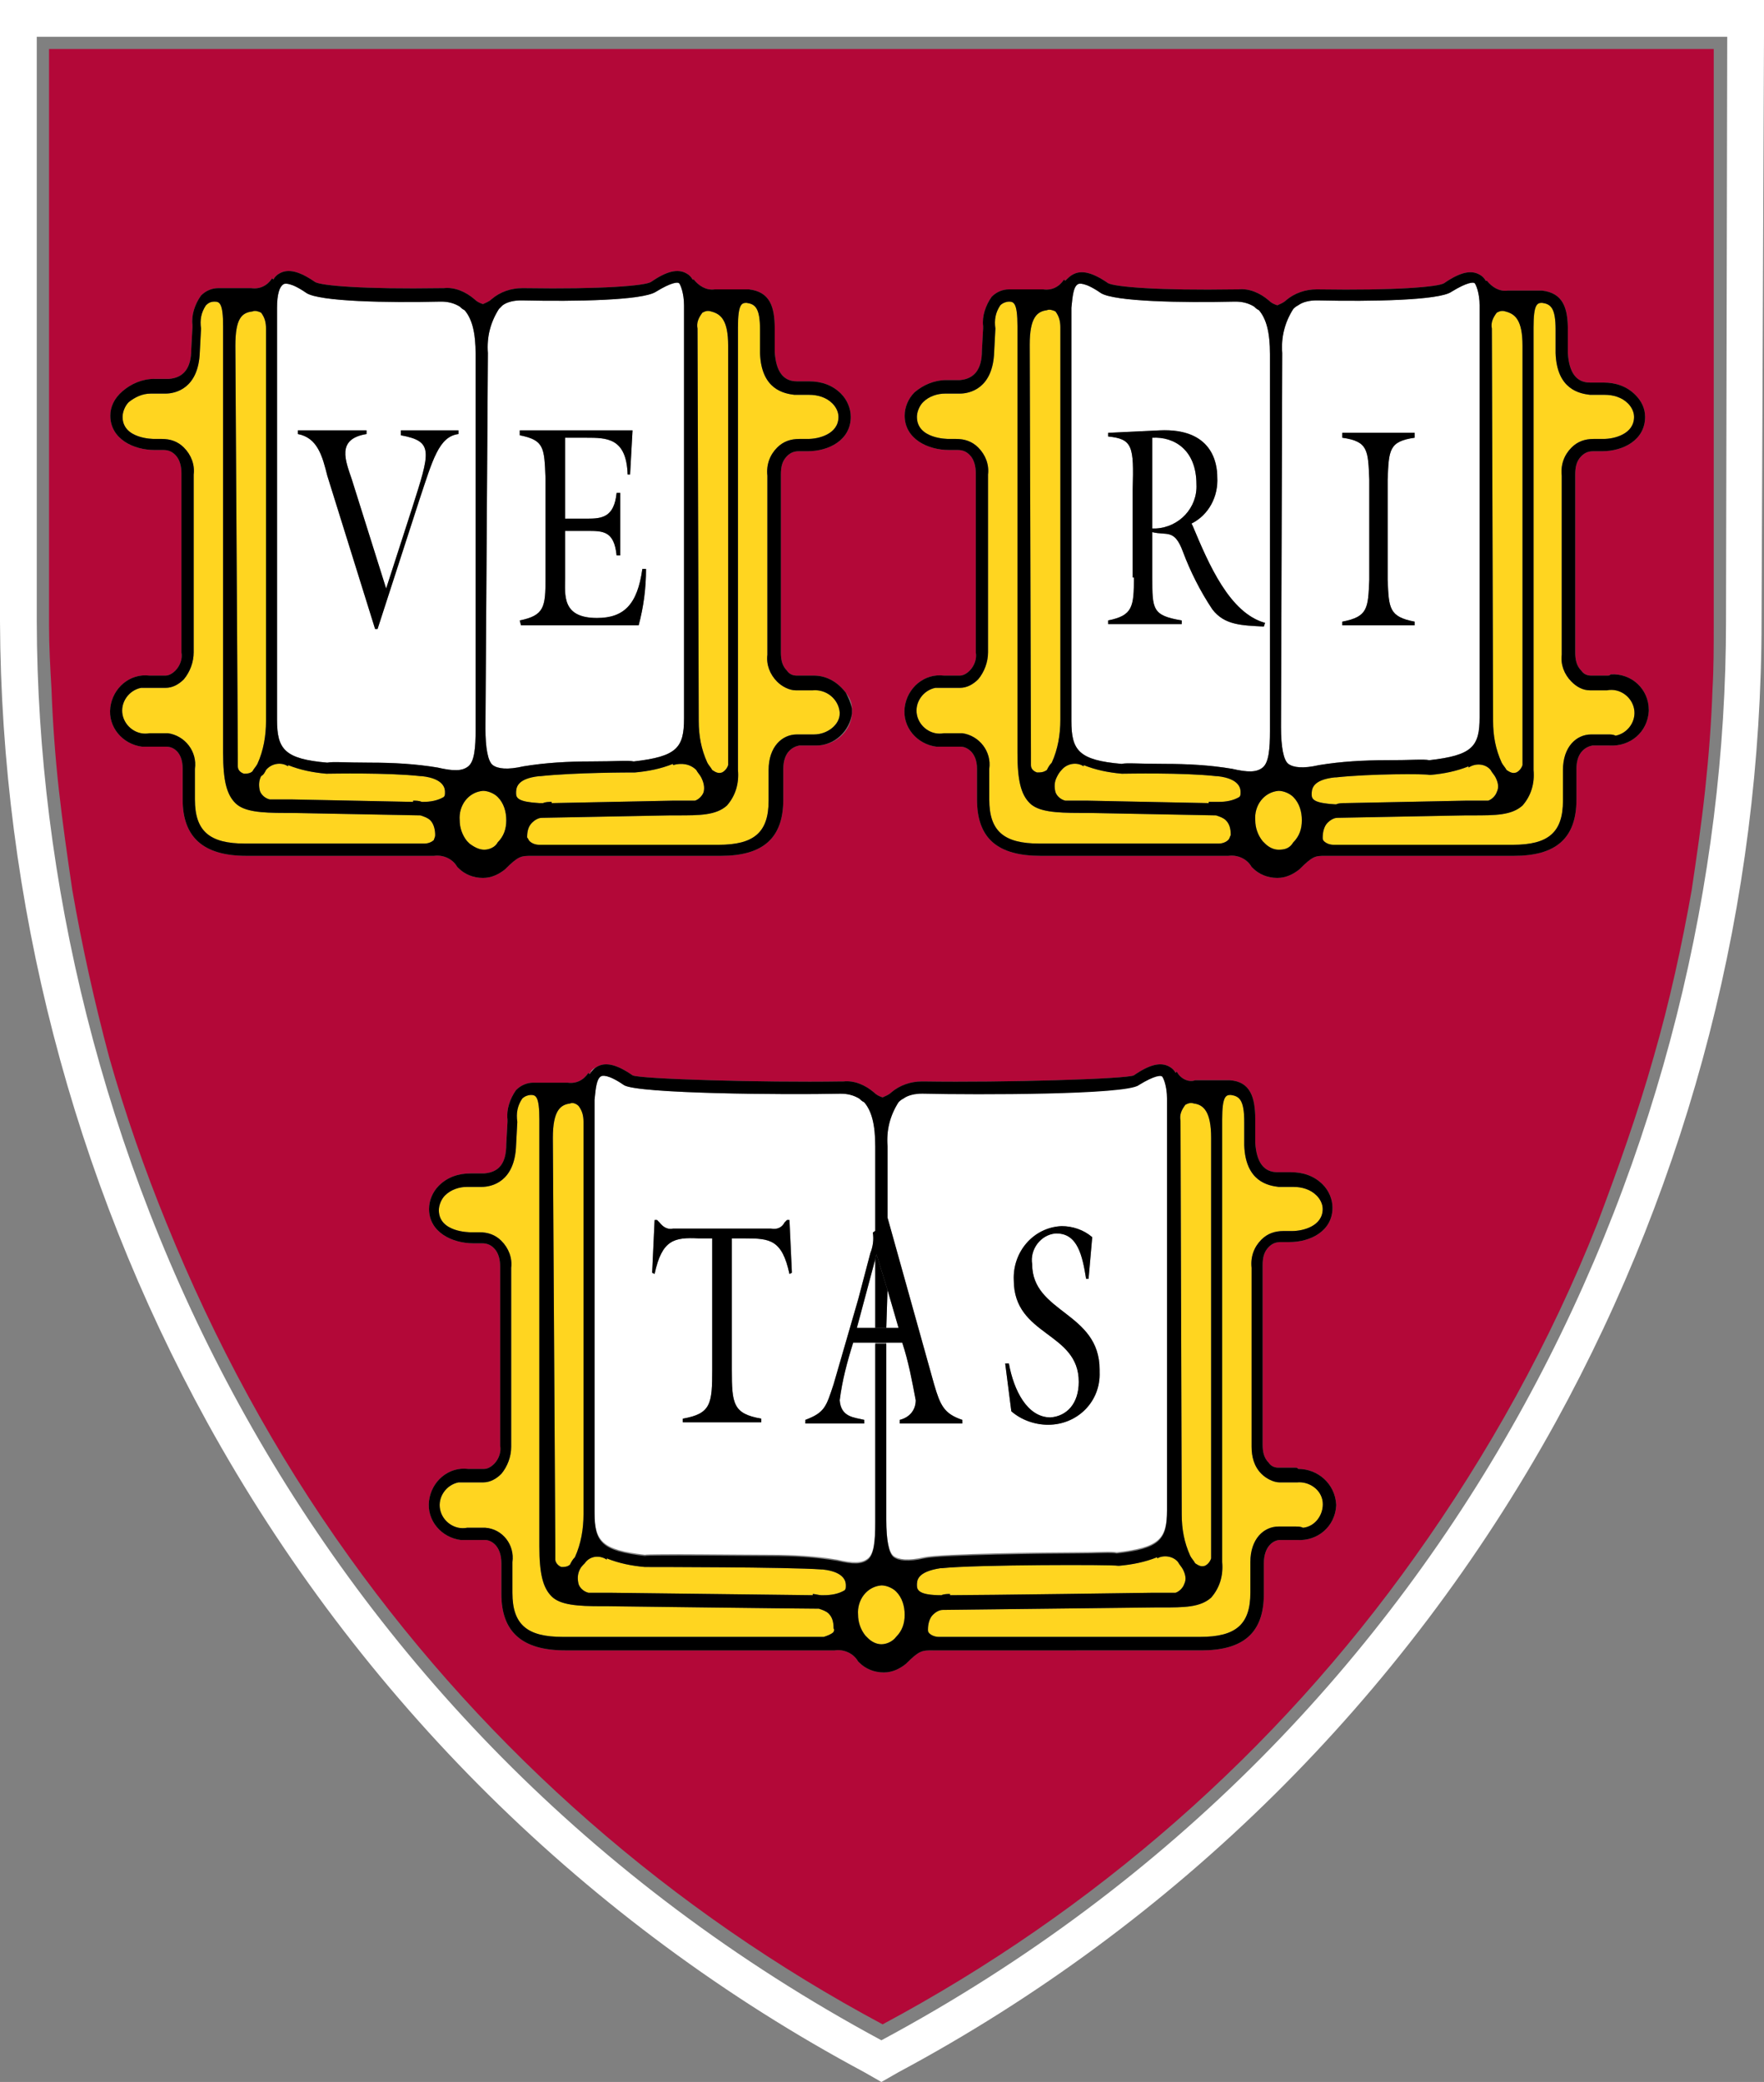
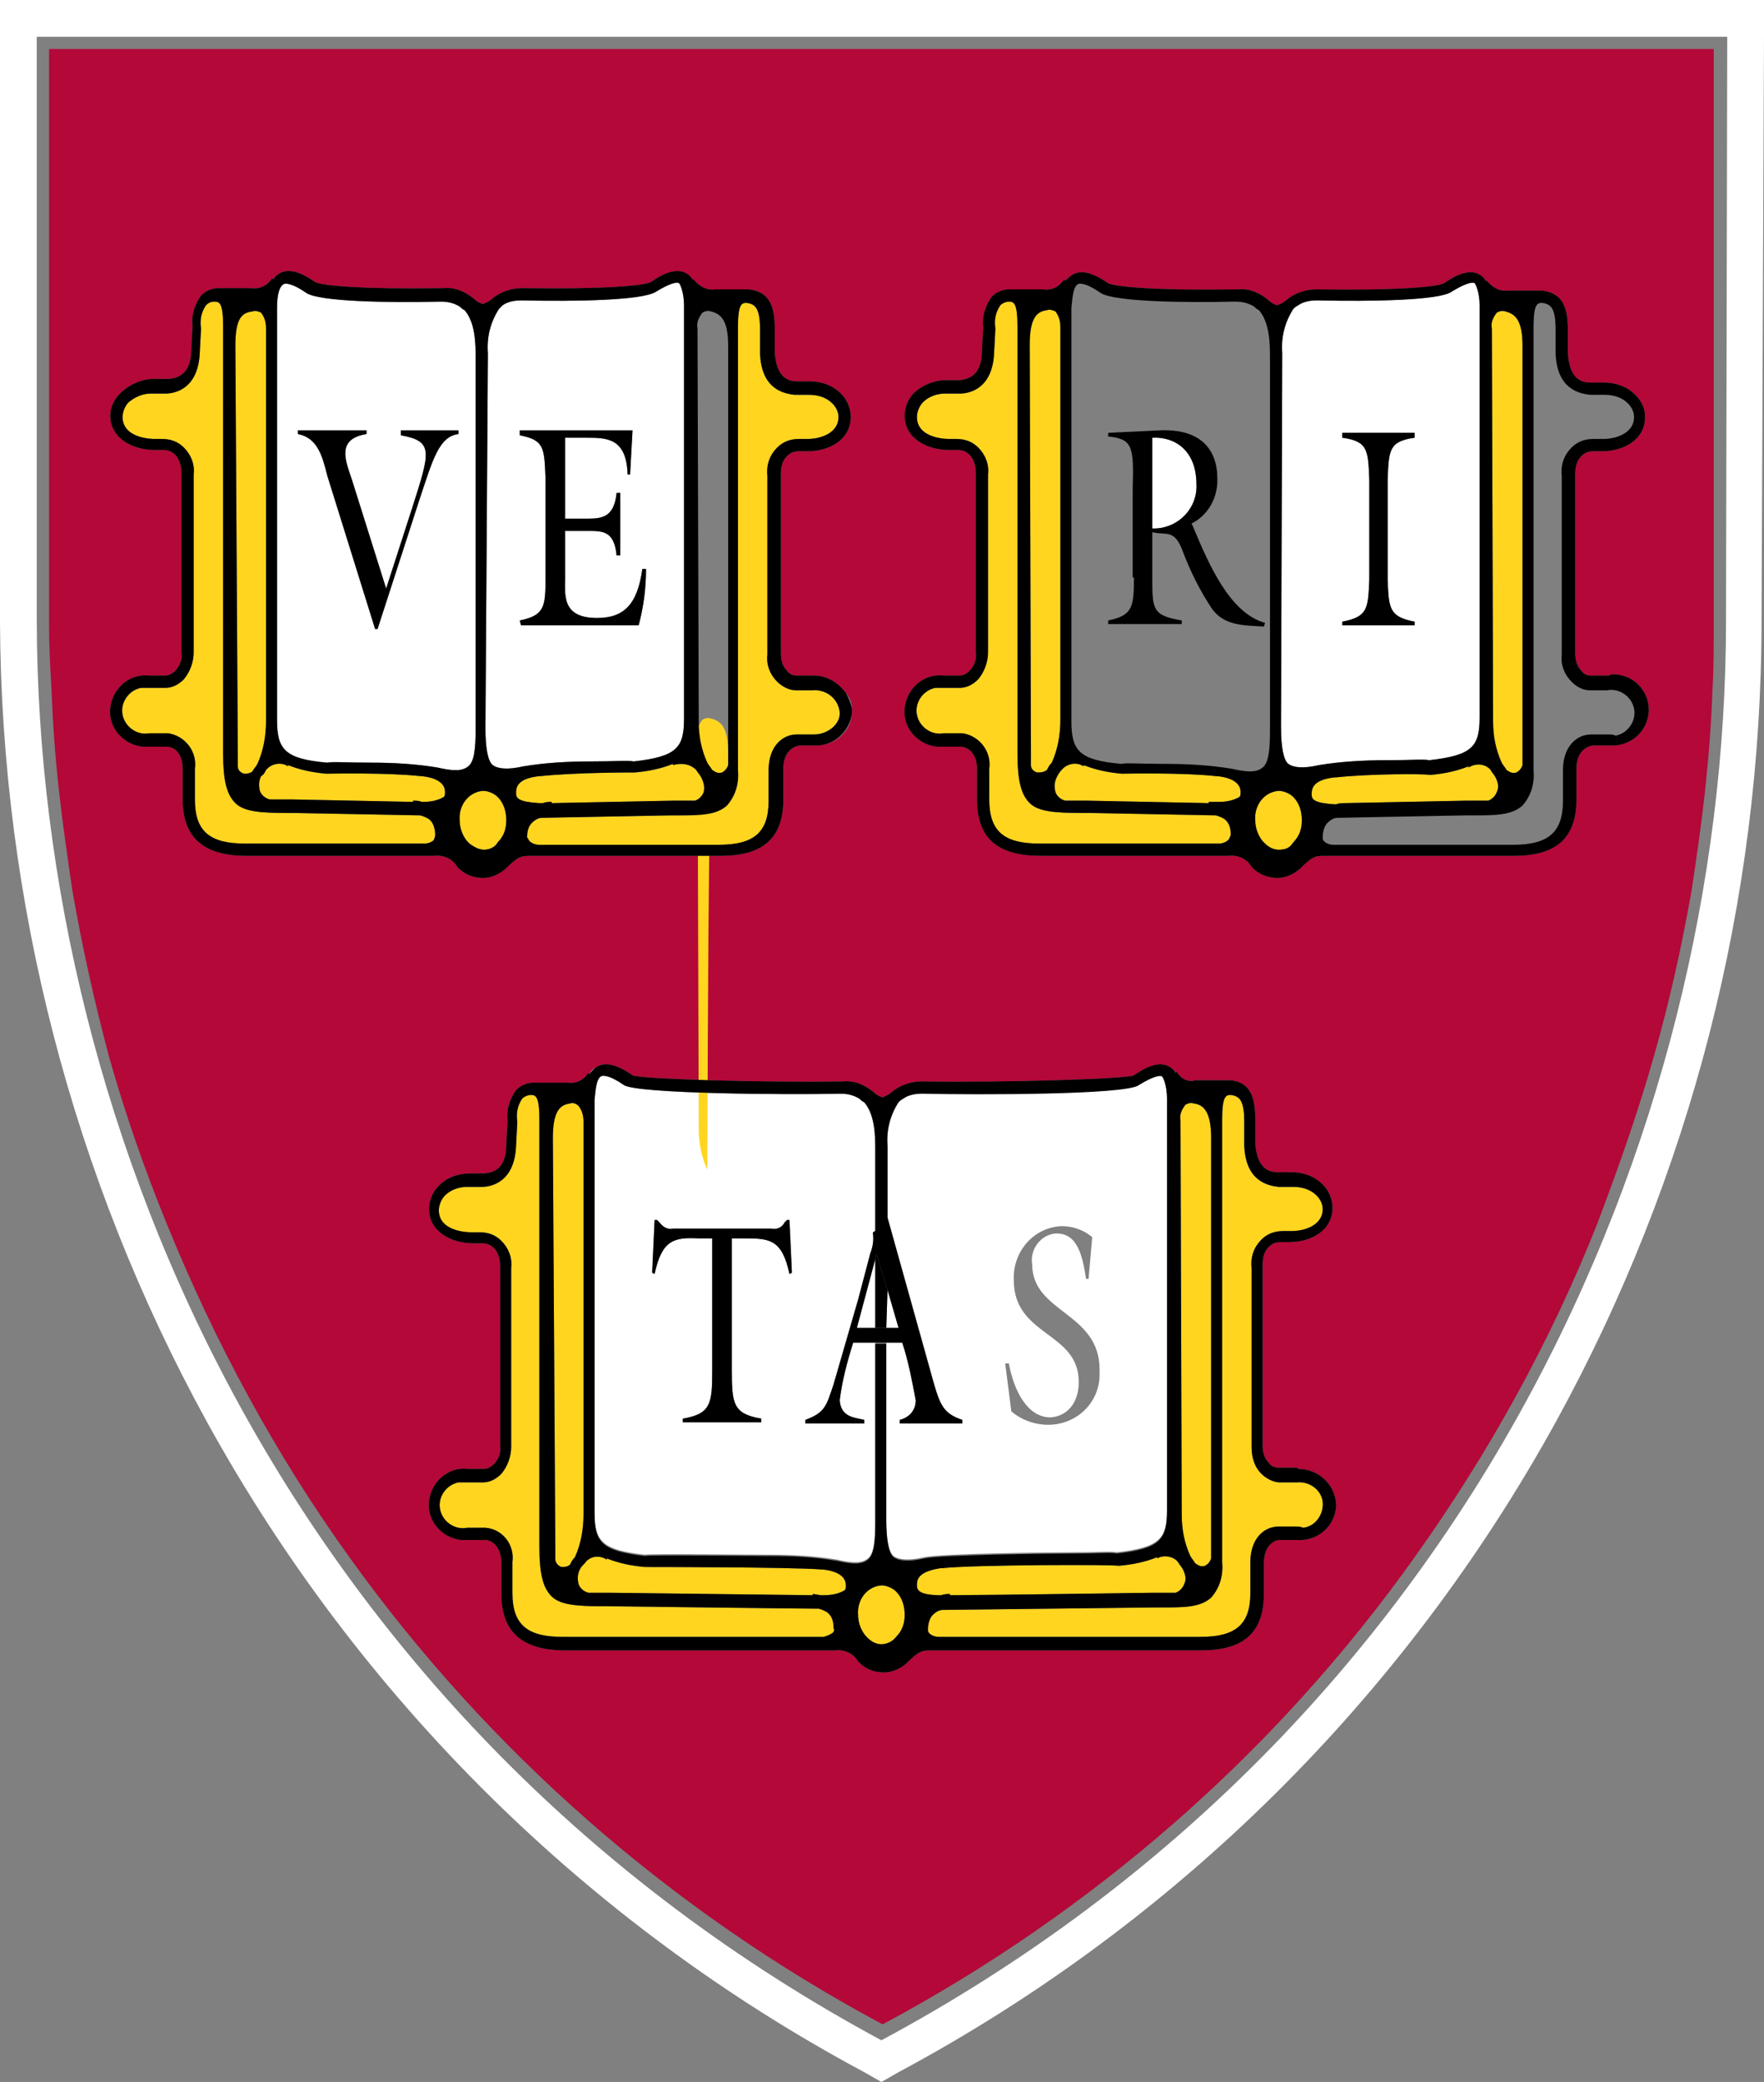
<svg xmlns="http://www.w3.org/2000/svg" version="1.1" id="Layer_1" x="0px" y="0px" viewBox="0 0 143.9 169.8" style="enable-background:new 0 0 143.9 169.8;" xml:space="preserve">
  <rect x="0" y="0" width="143.9" height="169.8" fill="#808080" stroke="none" />
  <style type="text/css">
	.st0{fill:none;}
	.st1{fill:#FFFFFF;}
	.st2{fill:#B30838;}
	.st3{fill:#FFD520;}
</style>
  <title>summer-logo</title>
  <g>
    <path class="st0" d="M3,50.7c0.1,41.9,21,89.9,68.9,115.7c47.9-25.7,68.9-73.8,68.9-115.7L140.9,3H3V50.7z M4,4h135.8v25l0,16.4V51   c0,1.7,0,3.5-0.1,5.2c-0.1,2.8-0.3,5.4-0.6,8.2c-0.3,2.8-0.7,5.5-1.1,8.2c-0.8,4.5-1.8,9.1-3.1,13.6c-1.3,4.6-2.9,9.1-4.6,13.6   c-3.8,9.6-8.9,18.8-14.9,27.2c-11.3,15.9-26.2,28.9-43.4,38.1c-17.2-9.2-32.1-22.2-43.5-38.1c-6.1-8.5-11-17.6-14.9-27.2   c-1.8-4.4-3.4-9-4.7-13.6c-1.2-4.5-2.2-9-3-13.6c-0.4-2.7-0.8-5.5-1.1-8.2c-0.3-2.7-0.5-5.5-0.6-8.2C4.1,54.5,4,52.7,4,51V4z" />
    <path class="st1" d="M76.2,112.9c0.5,1.7,0.8,2.4,2.3,2.9v0.3h-5.1v-0.3c0.8-0.2,1.3-0.8,1.3-1.6c-0.3-1.6-0.6-3.2-1.1-4.7h-1.3   l0,13.3c0,0.4,0,0.7,0,1.1c0,1.6,0.2,2.7,0.6,3c0.4,0.3,1.2,0.4,2.5,0.1s10.4-0.4,12.2-0.4c2.1,0,3-0.1,3.5,0   c3.5-0.4,4.1-1.1,4.1-3.5V91.3v-1.6c0,0,0-0.1,0-0.2c0-1-0.3-1.7-0.4-1.8c-0.1-0.1-0.6-0.1-1.9,0.7c-1,0.8-13.2,0.8-17.6,0.7h-0.1   c-0.5,0-1.1,0.1-1.5,0.4c-0.2,0.1-0.3,0.2-0.4,0.3c-0.7,1.1-1,2.3-0.9,3.6l0,5.9c0,0,0,0,0,0L76.2,112.9z M82.3,111.2   c0.4,2.2,1.5,4.4,3.4,4.4c1.3-0.1,2.3-1.1,2.3-2.9c0-4.1-5.3-3.7-5.3-8.3c-0.1-2.3,1.6-4.3,3.9-4.4c0.9,0,1.8,0.3,2.5,0.9l-0.3,3.4   h-0.2c-0.3-1.9-0.7-3.7-2.4-3.7c-0.1,0-0.1,0-0.1,0c-1.2,0.1-2.1,1.3-1.9,2.5c0,4,5.5,3.9,5.5,8.6c0,0.1,0,0.1,0,0.2   c0.1,2.4-1.8,4.3-4.2,4.3c-1.1,0-2.2-0.4-3-1.1l-0.5-3.9H82.3z" />
    <path class="st1" d="M52.6,126.8c0.4-0.1,8.1,0,10.2,0c1.9,0,3.7,0.1,5.5,0.4c1.3,0.3,2,0.3,2.5-0.1s0.6-1.5,0.6-3v-14.6h-1.8   c-0.5,1.6-0.9,3.1-1.1,4.7c0.1,1.4,1.2,1.4,2,1.6v0.3h-4.8v-0.3c1.6-0.6,1.7-1.1,2.3-2.9l2-6.9l1-3.8c0.2-0.5,0.3-1.1,0.2-1.6   c0.1,0,0.1-0.1,0.2-0.1v-7c0-1.8-0.3-2.9-0.9-3.6c-0.2-0.1-0.3-0.2-0.4-0.3c-0.5-0.3-1-0.4-1.5-0.4h-0.1c-4.4,0.1-16.5,0-17.6-0.7   c-1.3-0.9-1.8-0.8-1.9-0.7c-0.3,0.2-0.4,0.8-0.5,1.9v1.7v31.9C48.5,125.7,49.1,126.4,52.6,126.8z M53.4,99.5h0.2l0.2,0.2   c0.3,0.4,0.7,0.6,1.1,0.5h8c0.5,0.1,0.9-0.1,1.1-0.5l0.2-0.2h0.2l0.2,4.3l-0.2,0.1c-0.6-2.8-1.6-2.9-3.6-2.9h-1.1v10.7   c0,2.8,0.1,3.6,2.4,4v0.3h-6.4v-0.3c2.3-0.4,2.4-1.2,2.4-4V101H57c-2-0.1-3,0.1-3.6,2.9l-0.2-0.1L53.4,99.5z" />
    <polygon class="st1" points="73.3,108.3 72.4,105.2 72.3,108.3  " />
    <polygon class="st1" points="71.4,108.3 71.4,102.7 69.9,108.3  " />
    <path class="st1" d="M48.7,87c-0.2,0.1-0.3,0.2-0.5,0.4c0,0.1-0.1,0.1-0.1,0.2l0,0C48.3,87.3,48.5,87.1,48.7,87z" />
    <path class="st1" d="M26.7,62.2c0.5-0.1,1.4,0,3.5,0c1.9,0,3.7,0.1,5.5,0.4c1.3,0.3,2,0.3,2.5-0.1c0.5-0.4,0.6-1.5,0.6-3V28.9   c0-1.8-0.3-2.9-0.9-3.6c-0.2-0.1-0.3-0.2-0.4-0.3c-0.5-0.3-1-0.4-1.5-0.4h-0.1c-4.3,0.1-9.8,0-10.9-0.7c-1.3-0.9-1.8-0.8-1.9-0.7   c-0.3,0.2-0.5,0.8-0.5,1.9v1.7v31.9C22.6,61.1,23.2,61.9,26.7,62.2z M24.3,35.1h5.6v0.3c-2.5,0.4-1.7,2.2-1.2,3.7l2.8,8.9l2.1-6.5   c1.5-4.7,1.8-5.5-0.9-6v-0.3v-0.1h4.7v0.3c-1.6,0.2-2.1,2.1-3.2,5.4l-3.4,10.5h-0.2l-3.9-12.5c-0.4-1.6-0.8-3.1-2.4-3.4V35.1z" />
    <path class="st1" d="M39.6,59.4c0,1.6,0.2,2.7,0.6,3c0.4,0.3,1.2,0.4,2.5,0.1c1.8-0.3,3.7-0.4,5.5-0.4c2.1,0,3-0.1,3.5,0   c3.5-0.4,4.1-1.1,4.1-3.5V26.7v-1.8c0-1-0.3-1.7-0.4-1.8c-0.1-0.1-0.6-0.1-1.9,0.7c-1.1,0.7-6.5,0.8-10.9,0.7h-0.1   c-0.5,0-1.1,0.1-1.5,0.4c-0.1,0.1-0.2,0.2-0.3,0.3c-0.7,1.1-1,2.3-0.9,3.6L39.6,59.4z M42.4,35.5v-0.4h9.2l-0.2,3.6h-0.2   c-0.1-3-1.7-3-3.4-3h-1.7v6.6h1.8c1.2,0,2.2-0.1,2.4-2.1h0.3v5.1h-0.3c-0.2-2-1.1-2-2.4-2h-1.8v3.8c0,1.4-0.3,3.3,2.6,3.3   c2.2,0,3.3-1.1,3.7-4h0.3c0,1.6-0.2,3.1-0.6,4.6h-9.6l-0.1-0.4c2-0.4,2.1-1.1,2.1-3.4V39C44.4,36.5,44.4,35.9,42.4,35.5z" />
    <path class="st1" d="M69.5,58C69.5,58,69.5,58,69.5,58c0,0,0,0.1,0,0.2C69.5,58.1,69.5,58.1,69.5,58z" />
    <path class="st1" d="M97.6,39.5c0-2.8-1.8-3.9-3.6-3.8v7.4c0.1,0,0.2,0,0.3,0C96.2,43,97.7,41.4,97.6,39.5z" />
    <path class="st1" d="M69,56.5c0.3,0.4,0.4,0.8,0.5,1.3C69.4,57.3,69.3,56.9,69,56.5z" />
-     <path class="st1" d="M91.5,62.3c0.4-0.1,1.4,0,3.5,0c1.9,0,3.7,0.1,5.5,0.4c1.3,0.3,2,0.3,2.5-0.1s0.6-1.5,0.6-3c0-0.3,0-0.7,0-1.1   V28.9c0-1.8-0.3-2.9-0.9-3.6c-0.2-0.1-0.3-0.2-0.4-0.3c-0.5-0.3-1-0.4-1.5-0.4h-0.1c-4.3,0.1-9.8,0-10.9-0.7   c-1.3-0.9-1.8-0.8-1.9-0.7c-0.3,0.2-0.4,0.8-0.5,1.9c0,0.1,0,0.1,0,0.2v1.5v32C87.4,61.2,88,62,91.5,62.3z M90.4,50.6   c2-0.4,2.1-1.1,2.1-3.5h-0.1v-7.2c0.1-3.5,0-4.1-2-4.3v-0.3l4.2-0.2c4.3-0.2,4.7,2.7,4.7,3.8c0.1,1.6-0.7,3.1-2.1,3.8l0.1,0.2   c1.3,3.1,3,7.1,5.9,7.9l-0.1,0.3c-1.8-0.1-3.2-0.1-4.2-1.4c-1-1.5-1.8-3.1-2.4-4.7c-0.7-1.9-1.3-1.3-2.5-1.6v3.7   c0,2.6,0,3.1,2.4,3.5v0.3h-6V50.6z" />
    <path class="st1" d="M104.5,59.3c0,1.6,0.2,2.7,0.6,3c0.4,0.3,1.2,0.4,2.5,0.1c1.8-0.3,3.7-0.4,5.5-0.4c2.1,0,3-0.1,3.5,0   c3.5-0.4,4.1-1.1,4.1-3.5V26.6v-1.5c0,0,0-0.1,0-0.2c0-1-0.3-1.7-0.4-1.8c-0.1-0.1-0.6-0.1-1.9,0.7c-1,0.7-6.5,0.8-10.9,0.7h-0.1   c-0.5,0-1.1,0.1-1.5,0.4c-0.2,0.1-0.3,0.2-0.4,0.3c-0.7,1.1-1,2.3-0.9,3.6L104.5,59.3z M109.5,50.7c2.1-0.4,2.1-1.1,2.2-3.4v-8.2   c-0.1-2.4-0.1-3.1-2.2-3.4v-0.4h5.9v0.4c-2.1,0.3-2.1,1-2.2,3.4v8.2c0.1,2.3,0.1,3,2.2,3.4V51h-5.9V50.7z" />
    <path class="st2" d="M4.8,64.4c0.3,2.7,0.7,5.5,1.1,8.2c0.8,4.6,1.8,9.1,3,13.6c1.3,4.6,2.9,9.2,4.7,13.6   c3.9,9.6,8.8,18.7,14.9,27.2c11.4,15.9,26.3,28.9,43.5,38.1c17.2-9.2,32.1-22.2,43.4-38.1c6-8.4,11.1-17.6,14.9-27.2   c1.7-4.5,3.3-9,4.6-13.6c1.3-4.5,2.3-9.1,3.1-13.6c0.4-2.7,0.8-5.4,1.1-8.2c0.3-2.8,0.5-5.4,0.6-8.2c0.1-1.7,0.1-3.5,0.1-5.2v-5.6   l0-16.4V4H4v47c0,1.7,0.1,3.5,0.2,5.2C4.3,58.9,4.5,61.7,4.8,64.4z M109,122.8c-0.1,1.7-1.5,2.9-3.2,2.8h-1.4   c-0.5,0-1.3,0.5-1.3,1.9v2.5c0,3.2-1.7,4.6-5.1,4.6H76.1c-0.9,0-1.1,0-2.2,1.1c-0.5,0.4-1.1,0.7-1.8,0.7c-0.8,0-1.5-0.3-2-0.8   l-0.1-0.1c-0.4-0.7-1.2-1-1.9-0.9h-22c-3.5,0-5.2-1.5-5.2-4.6v-2.5c0-1.5-0.9-1.9-1.3-1.9h-1.4c-0.2,0-0.4,0-0.6,0   c-1.6-0.2-2.8-1.6-2.6-3.2c0.2-1.6,1.6-2.8,3.2-2.6h1.3c0.3,0,0.6-0.2,0.8-0.4c0.4-0.4,0.6-1,0.5-1.5v-14.6c0-0.5-0.1-1.1-0.5-1.5   c-0.3-0.3-0.6-0.4-1-0.4h-0.7c-1.7,0-3.6-0.9-3.6-2.8c0-0.7,0.3-1.4,0.8-1.9c0.7-0.7,1.6-1,2.6-1h1.1c1.2-0.1,1.8-0.8,1.8-2.4   l0.1-1.8v-0.2c-0.1-0.8,0.2-1.7,0.7-2.4c0.4-0.4,0.9-0.6,1.4-0.6h2.8c0.7,0.1,1.3-0.2,1.7-0.8l0.1,0.1c0-0.1,0.1-0.1,0.1-0.2   c0.1-0.2,0.3-0.3,0.5-0.4c0,0,0,0,0,0c0.7-0.4,1.6-0.2,2.9,0.7c0.5,0.3,10.6,0.6,17,0.5h0.2c0.9-0.1,1.8,0.3,2.5,0.9   c0.2,0.2,0.4,0.3,0.7,0.4c0.2-0.1,0.5-0.2,0.7-0.4c0.7-0.6,1.6-0.9,2.5-0.9h0.2c6.4,0.1,16.6-0.2,17.1-0.5c1.3-0.9,2.2-1.1,2.9-0.7   c0.2,0.1,0.4,0.3,0.5,0.5l0.1-0.1c0.3,0.6,1,0.9,1.5,0.7h2.8c1.7,0.1,2.1,1.4,2.1,3.2v1.9c0.1,1.6,0.7,2.4,1.8,2.4h1.1   c1,0,1.9,0.3,2.6,1c0.5,0.5,0.8,1.2,0.8,1.9c0,1.9-1.8,2.8-3.5,2.8h-0.7c-0.4,0-0.7,0.1-1,0.4c-0.4,0.4-0.5,0.9-0.5,1.5v14.6   c0,0.6,0.1,1.1,0.5,1.5c0.2,0.3,0.5,0.4,0.8,0.4h1.4c0.1,0,0.1,0,0.2,0.1c1.6,0,3,1.2,3.1,2.9V122.8z M130.8,31.2   c1,0,1.9,0.3,2.6,1c0.5,0.5,0.8,1.1,0.8,1.8c0,1.9-1.8,2.8-3.5,2.8H130c-0.4,0-0.7,0.1-1,0.4c-0.4,0.4-0.5,0.9-0.5,1.5v14.5   c0,0.6,0.1,1.1,0.5,1.5c0.2,0.3,0.5,0.4,0.8,0.4h1.4c0,0,0.1,0,0.2-0.1c1.7-0.1,3.1,1.2,3.1,2.9V58c-0.1,1.7-1.5,2.9-3.2,2.8h-1.4   c-0.5,0.1-1.3,0.5-1.3,1.9v2.5c0,3.2-1.7,4.6-5.1,4.6h-15.4c-0.8,0-1,0-2.1,1.1c-0.5,0.4-1.1,0.7-1.8,0.7c-0.8,0-1.5-0.3-2-0.8   l-0.1-0.1c-0.4-0.7-1.2-1-1.9-0.9H84.9c-3.5,0-5.2-1.4-5.2-4.6v-2.5c0-1.4-0.9-1.8-1.3-1.8H77c-0.2,0-0.4,0-0.6,0   c-1.6-0.2-2.8-1.6-2.6-3.2c0.2-1.6,1.6-2.8,3.2-2.6h1.3c0.3,0,0.6-0.2,0.8-0.4c0.4-0.4,0.6-1,0.5-1.5V38.6c0-0.5-0.1-1.1-0.5-1.5   c-0.3-0.3-0.6-0.4-1-0.4h-0.7c-1.7,0-3.6-0.9-3.6-2.8c0-0.7,0.3-1.4,0.8-1.9c0.7-0.6,1.6-1,2.6-1h1.1c1.2-0.1,1.8-0.9,1.8-2.4   l0.1-1.8v-0.2c-0.1-0.8,0.2-1.7,0.7-2.4c0.4-0.4,0.9-0.6,1.4-0.6h2.8c0.7,0.1,1.3-0.2,1.7-0.8l0.1,0.1c0.2-0.2,0.4-0.4,0.6-0.5   c0.7-0.4,1.6-0.2,2.9,0.7c0.6,0.3,4,0.6,10.4,0.5h0.2c0.9-0.1,1.8,0.3,2.5,0.9c0.2,0.2,0.4,0.3,0.7,0.4c0.2-0.1,0.5-0.2,0.7-0.4   c0.7-0.6,1.6-0.9,2.5-0.9h0.1c6.4,0.1,9.8-0.2,10.3-0.5c1.3-0.9,2.2-1.1,2.9-0.7c0.2,0.1,0.4,0.3,0.5,0.5h0.1   c0.4,0.5,1,0.9,1.7,0.8h2.8c1.7,0.2,2.1,1.4,2.1,3.2v1.9c0.1,1.6,0.7,2.4,1.8,2.4H130.8z M9,57.7c0.2-1.6,1.6-2.8,3.2-2.6h1.3   c0.3,0,0.6-0.2,0.8-0.4c0.4-0.4,0.6-1,0.5-1.5V38.6c0-0.5-0.1-1.1-0.5-1.5c-0.3-0.3-0.6-0.4-1-0.4h-0.7c-1.7,0-3.6-0.9-3.6-2.8   c0-0.7,0.3-1.4,1-2c0.7-0.6,1.6-1,2.6-1h1.2c1.2-0.1,1.8-0.9,1.8-2.4l0.1-1.8v-0.2c-0.1-0.8,0.2-1.7,0.7-2.4   c0.4-0.4,0.9-0.6,1.4-0.6h2.7c0.7,0.1,1.3-0.2,1.7-0.8l0.1,0.1c0.1-0.2,0.3-0.4,0.5-0.5c0.7-0.4,1.6-0.2,2.9,0.7   c0.5,0.3,3.9,0.6,10.3,0.5h0.2c0.9-0.1,1.8,0.3,2.5,0.9c0.2,0.2,0.4,0.3,0.7,0.4c0.2-0.1,0.5-0.2,0.7-0.4c0.7-0.6,1.6-0.9,2.5-0.9   h0.2c6.4,0.1,9.8-0.2,10.3-0.5c1.3-0.9,2.2-1.1,2.9-0.7c0.2,0.1,0.4,0.3,0.5,0.5h0.1c0.4,0.5,1,0.9,1.7,0.8h2.8   c1.7,0.2,2.1,1.4,2.1,3.2v1.9c0.1,1.6,0.7,2.4,1.8,2.4h1c1,0,1.9,0.3,2.6,1c0.5,0.5,0.8,1.2,0.8,1.9c0,1.9-1.8,2.8-3.5,2.8h-0.7   c-0.4,0-0.7,0.1-1,0.4c-0.4,0.4-0.5,0.9-0.5,1.5v14.5c0,0.6,0.1,1.1,0.5,1.5c0.2,0.3,0.5,0.4,0.8,0.4h1.4c1.1,0,2,0.6,2.6,1.4   c0.3,0.4,0.5,0.8,0.5,1.3c0,0,0,0.1,0,0.1c0,0,0,0,0,0.1c0,0,0,0,0,0c0,0.1,0,0.1,0,0.2c-0.1,1.5-1.4,2.6-2.9,2.6h-1.4   c-0.5,0.1-1.3,0.5-1.3,1.9v2.5c0,3.2-1.7,4.6-5.1,4.6H43.4c-0.9,0-1.1,0-2.2,1.1c-0.5,0.4-1.1,0.7-1.8,0.7c-0.8,0-1.5-0.3-2-0.8   l-0.1-0.1c-0.4-0.7-1.2-1-1.9-0.9H20.1c-3.5,0-5.2-1.5-5.2-4.6v-2.5c0-1.4-0.8-1.8-1.3-1.8h-1.4c-0.2,0-0.4,0-0.6,0   C10,60.7,8.8,59.3,9,57.7z" />
    <path class="st3" d="M37.5,66.9c0,0.6,0.2,1.2,0.6,1.7l0.2,0.2c0.4,0.3,0.8,0.5,1.2,0.5s0.9-0.2,1.1-0.6c0.5-0.5,0.7-1.1,0.7-1.8   c0-0.7-0.2-1.4-0.7-1.9c-0.3-0.3-0.8-0.5-1.2-0.5C38.2,64.6,37.4,65.7,37.5,66.9z" />
    <path class="st3" d="M12.1,56.1c-0.2,0-0.4,0-0.6,0c-1,0.2-1.7,1.2-1.5,2.2s1.2,1.7,2.2,1.5h1.4h0.1c1.4,0.2,2.4,1.5,2.2,2.9v2.5   c0,2.6,1.2,3.6,4.1,3.6h14.6c0.3,0,0.6-0.1,0.8-0.3c0-0.1,0.1-0.2,0.1-0.4c0-0.4-0.1-0.9-0.4-1.2c-0.2-0.2-0.5-0.3-0.8-0.4   l-10.6-0.2h-0.5c-1.9,0-3.3-0.1-4-0.8c-0.7-0.7-1-1.8-1-4.1V26.6c0-1.9-0.3-2-0.7-2c-0.3,0-0.5,0.1-0.7,0.3   c-0.4,0.6-0.5,1.2-0.4,1.9l-0.1,1.9c-0.1,3-2,3.4-2.8,3.4h-1.2c-0.7,0-1.3,0.3-1.8,0.7C10.2,33.1,10,33.6,10,34   c0,1.8,2.5,1.8,2.6,1.8h0.6c0.7,0,1.3,0.2,1.8,0.7c0.6,0.6,0.9,1.4,0.8,2.2v14.5c0,0.8-0.3,1.6-0.8,2.2c-0.4,0.4-0.9,0.7-1.5,0.7   H12.1z" />
    <path class="st3" d="M22,65.2h1.8l9.9,0.2v-0.1c0.2,0,0.5,0,0.7,0.1h0.1c0.6,0,1.2-0.1,1.7-0.4c0.1-0.1,0.1-0.2,0.1-0.4   s0-1.1-1.9-1.3h-0.1c-2.7-0.3-7.3-0.2-7.6-0.2h-0.1c-1.1-0.1-2.1-0.3-3.1-0.7v0.1c-0.6-0.4-1.4-0.2-1.8,0.3   c-0.1,0.2-0.2,0.4-0.4,0.5c-0.2,0.4-0.2,0.8-0.1,1.2C21.3,64.8,21.6,65.1,22,65.2z" />
    <path class="st3" d="M19.9,63.1c0.2,0,0.5,0,0.7-0.2c0.1-0.2,0.3-0.4,0.4-0.6c0.5-1.1,0.7-2.3,0.7-3.5v-32c0-0.5-0.1-0.9-0.4-1.3   c-0.2-0.1-0.5-0.2-0.7-0.1c-0.9,0.1-1.4,0.6-1.4,2.8l0.2,33.3c0,0.4,0,0.7,0,1S19.6,63,19.9,63.1z" />
-     <path class="st3" d="M58.1,62.8c0.3,0.2,0.5,0.3,0.8,0.2c0.2-0.1,0.4-0.3,0.5-0.6c0-0.3,0-0.6,0-1V28.2c0-2.1-0.6-2.6-1.4-2.8   c-0.3-0.1-0.5,0-0.7,0.1c-0.3,0.4-0.5,0.8-0.4,1.3l0.1,32c0,1.2,0.2,2.3,0.7,3.4C57.8,62.4,58,62.6,58.1,62.8z" />
+     <path class="st3" d="M58.1,62.8c0.3,0.2,0.5,0.3,0.8,0.2c0.2-0.1,0.4-0.3,0.5-0.6c0-0.3,0-0.6,0-1c0-2.1-0.6-2.6-1.4-2.8   c-0.3-0.1-0.5,0-0.7,0.1c-0.3,0.4-0.5,0.8-0.4,1.3l0.1,32c0,1.2,0.2,2.3,0.7,3.4C57.8,62.4,58,62.6,58.1,62.8z" />
    <path class="st3" d="M64.8,32.2c-0.8-0.1-2.7-0.4-2.8-3.4v-1.9c0-1.8-0.4-2.1-1.1-2.2c-0.4,0-0.7,0.1-0.7,2v34.9c0,0.4,0,0.8,0,1.2   c0.1,1.1-0.2,2.1-0.9,2.9c-0.9,0.8-2.2,0.8-4.1,0.8h-0.5l-10.5,0.2c-0.3,0-0.6,0.2-0.8,0.4c-0.3,0.3-0.4,0.7-0.4,1.2   c0.1,0.1,0.1,0.2,0.2,0.3c0.2,0.2,0.5,0.3,0.8,0.3h14.6c2.9,0,4.1-1,4.1-3.6v-2.5c0-1.9,1.1-2.9,2.3-2.9h1.4c1.1,0,2.1-0.8,2.1-1.7   c0-0.1,0-0.1,0-0.1c-0.1-1.1-1.1-1.9-2.2-1.8h-1.4c-0.5,0-1.1-0.3-1.5-0.7c-0.6-0.6-0.9-1.4-0.8-2.2V38.8c-0.1-0.9,0.2-1.7,0.8-2.3   c0.5-0.5,1.1-0.7,1.8-0.7h0.7c0.9,0,2.5-0.4,2.5-1.8c0-0.4-0.2-0.8-0.5-1.1c-0.5-0.5-1.2-0.7-1.9-0.7H64.8z" />
    <path class="st3" d="M54.9,65.3h1.8c0.3-0.1,0.6-0.4,0.7-0.7c0.1-0.4,0-0.8-0.2-1.2c-0.1-0.2-0.3-0.4-0.4-0.6   c-0.5-0.5-1.2-0.6-1.9-0.4v-0.1c-1,0.4-2,0.6-3.1,0.7h-0.1c-0.3,0-4.8,0-7.6,0.3H44c-1.9,0.2-1.9,1-1.9,1.4c0,0.4,0.2,0.7,1.9,0.8   h0.3c0.2-0.1,0.5-0.1,0.7-0.1v0.1L54.9,65.3z" />
    <path class="st3" d="M102.4,66.9c0,0.6,0.2,1.2,0.6,1.7l0.2,0.2c0.3,0.3,0.7,0.5,1.1,0.5c0.5,0,0.9-0.1,1.2-0.6   c0.5-0.5,0.7-1.1,0.7-1.8c0-0.7-0.2-1.4-0.7-1.9c-0.3-0.3-0.8-0.5-1.2-0.5C103.1,64.6,102.3,65.7,102.4,66.9z" />
    <path class="st3" d="M80.7,65.2c0,2.6,1.2,3.6,4.1,3.6h14.6c0.3,0,0.6-0.1,0.8-0.3c0.1-0.1,0.1-0.2,0.2-0.4c0-0.5-0.1-0.9-0.4-1.2   c-0.2-0.2-0.5-0.3-0.8-0.4l-10.5-0.2h-0.6c-2,0-3.4-0.1-4.1-0.8c-0.7-0.7-1-1.8-1-4.1V26.6c0-1.9-0.3-2-0.7-2   c-0.2,0-0.5,0.1-0.7,0.3c-0.4,0.6-0.5,1.2-0.4,1.9l-0.1,1.9c-0.1,3-2,3.4-2.8,3.4h-1.2c-0.6,0-1.3,0.2-1.8,0.7   c-0.3,0.3-0.5,0.8-0.5,1.2c0,1.8,2.5,1.8,2.6,1.8H78c0.7,0,1.3,0.2,1.8,0.7c0.6,0.6,0.9,1.4,0.8,2.2v14.5c0,0.8-0.3,1.6-0.8,2.2   c-0.4,0.4-0.9,0.7-1.5,0.7h-1.4c-0.2,0-0.4,0-0.6,0c-1,0.2-1.7,1.2-1.5,2.2c0.2,1,1.2,1.7,2.2,1.5h1.4h0.1c1.4,0.2,2.4,1.5,2.2,2.9   V65.2z" />
    <path class="st3" d="M86.2,63.4c-0.2,0.4-0.2,0.8-0.1,1.2c0.1,0.3,0.4,0.6,0.8,0.7h1.8l9.9,0.2v-0.1c0.2,0,0.5,0,0.7,0h0.1   c0.6,0,1.2-0.1,1.7-0.4c0.1-0.1,0.1-0.2,0.1-0.4s0-1.1-1.9-1.3h-0.1c-2.7-0.3-7.3-0.2-7.6-0.2h-0.1c-1.1-0.1-2.1-0.3-3.1-0.7v0.1   c-0.6-0.4-1.4-0.2-1.8,0.3C86.4,63,86.3,63.2,86.2,63.4z" />
    <path class="st3" d="M84,28.1l0.1,33.3c0,0.4,0,0.7,0,1c0,0.3,0.2,0.5,0.5,0.6c0.3,0,0.5,0,0.8-0.2c0.1-0.2,0.2-0.4,0.4-0.6   c0.5-1.1,0.7-2.3,0.7-3.5v-32c0-0.5-0.1-0.9-0.4-1.3c-0.2-0.1-0.5-0.2-0.7-0.1C84.6,25.4,84,25.9,84,28.1z" />
-     <path class="st3" d="M126.9,28.8v-1.9c0-1.8-0.4-2.1-1.1-2.2c-0.4,0-0.7,0.1-0.7,2v34.9c0,0.4,0,0.8,0,1.2c0.1,1.1-0.2,2.1-0.9,2.9   c-0.9,0.8-2.2,0.8-4.1,0.8h-0.5l-10.5,0.2c-0.3,0-0.6,0.2-0.8,0.4c-0.3,0.3-0.4,0.8-0.4,1.2c0,0.1,0,0.2,0.1,0.3   c0.2,0.2,0.5,0.3,0.8,0.3h14.6c2.9,0,4.1-1,4.1-3.6v-2.5c0-1.9,1.1-2.9,2.3-2.9h1.4c0.2,0,0.4,0,0.6,0.1c1-0.2,1.7-1.2,1.5-2.2   s-1.2-1.7-2.2-1.5h-1.4c-0.6,0-1.1-0.3-1.5-0.7c-0.6-0.6-0.9-1.4-0.8-2.2V38.8c-0.1-0.9,0.2-1.7,0.8-2.3c0.5-0.5,1.1-0.7,1.8-0.7   h0.8c0.9,0,2.5-0.4,2.5-1.8c0-0.4-0.2-0.8-0.5-1.1c-0.5-0.5-1.2-0.7-1.9-0.7h-1.2C128.9,32.1,127,31.8,126.9,28.8z" />
    <path class="st3" d="M109,65.6c0.2-0.1,0.5-0.1,0.7-0.1l9.9-0.2h1.8c0.3-0.1,0.6-0.4,0.7-0.7c0.2-0.4,0.1-0.8-0.1-1.2   c-0.1-0.2-0.3-0.4-0.4-0.6c-0.4-0.5-1.2-0.6-1.8-0.2v-0.1c-1,0.4-2,0.6-3.1,0.7h-0.1c-0.3-0.1-4.8-0.1-7.6,0.2h-0.1   c-1.9,0.2-1.9,1-1.9,1.4C107,65.2,107.2,65.5,109,65.6L109,65.6z" />
    <path class="st3" d="M122.9,62.8c0.3,0.2,0.5,0.3,0.8,0.2c0.2-0.1,0.4-0.3,0.5-0.6c0-0.3,0-0.6,0-1V28.2c0-2.1-0.6-2.6-1.4-2.8   c-0.3-0.1-0.5,0-0.7,0.1c-0.3,0.4-0.5,0.8-0.4,1.3l0.1,32c0,1.2,0.2,2.3,0.7,3.4C122.6,62.4,122.8,62.6,122.9,62.8z" />
    <path class="st3" d="M41.8,129.9c0,2.6,1.2,3.6,4.1,3.6h21.3c0.3-0.1,0.6-0.2,0.8-0.4c0-0.1,0.1-0.1,0-0.3c0-0.5-0.1-0.9-0.4-1.2   c-0.2-0.2-0.5-0.3-0.8-0.4c-1.5,0-17.2-0.2-17.2-0.2h-0.5c-2,0-3.4-0.1-4.1-0.8s-1-1.8-1-4.1V91.3c0-1.9-0.3-2-0.7-2   c-0.2,0-0.5,0.1-0.7,0.3c-0.4,0.6-0.5,1.2-0.4,1.9l-0.1,1.9c-0.1,3-2,3.4-2.8,3.4h-1.2c-0.6,0-1.3,0.2-1.8,0.7   c-0.3,0.3-0.5,0.8-0.5,1.2c0,1.8,2.5,1.8,2.6,1.8h0.7c0.7,0,1.3,0.2,1.8,0.7c0.6,0.6,0.9,1.4,0.8,2.2V118c0,0.8-0.3,1.6-0.8,2.2   c-0.4,0.4-0.9,0.7-1.5,0.7H38c-0.2,0-0.4,0-0.6,0c-1,0.2-1.7,1.2-1.5,2.2c0.2,1,1.2,1.7,2.2,1.5h1.4h0.1c1.4,0.1,2.4,1.4,2.2,2.8   V129.9z" />
    <path class="st3" d="M67.1,128L67.1,128c-2.8-0.2-14.1-0.2-14.4-0.2h-0.1c-1.1-0.1-2.1-0.3-3.1-0.7v0.1c-0.6-0.4-1.4-0.3-1.8,0.3   c-0.2,0.2-0.3,0.3-0.4,0.5c-0.2,0.4-0.2,0.8-0.1,1.2c0.1,0.3,0.4,0.6,0.8,0.7h1.7l16.6,0.2V130c0.2,0,0.5,0.1,0.7,0.1h0.2   c0.6,0,1.2-0.1,1.7-0.4c0.1-0.1,0.1-0.2,0.1-0.4C69,129.1,69,128.2,67.1,128z" />
    <path class="st3" d="M45.1,92.8l0.2,33.4c0,0.4,0,0.7,0,1c0,0.2,0.2,0.5,0.5,0.6c0.2,0,0.5,0,0.7-0.2c0.1-0.2,0.2-0.4,0.4-0.6   c0.5-1.1,0.7-2.3,0.7-3.5v-32c0-0.5-0.1-0.9-0.4-1.3C47,90,46.7,89.9,46.5,90C45.7,90.1,45.1,90.6,45.1,92.8z" />
    <path class="st3" d="M104.3,124.5h1.4c0.2,0,0.4,0,0.6,0.1c1-0.1,1.7-1.1,1.6-2.1c-0.1-1-1.1-1.7-2.1-1.6h-1.4   c-0.5,0-1.1-0.3-1.5-0.7c-0.6-0.6-0.8-1.4-0.8-2.2v-14.6c-0.1-0.9,0.2-1.7,0.8-2.3c0.5-0.5,1.1-0.7,1.8-0.7h0.7   c0.9,0,2.5-0.4,2.5-1.8c0-0.4-0.2-0.8-0.5-1.1c-0.5-0.5-1.2-0.7-1.9-0.7h-1.2c-0.8-0.1-2.7-0.4-2.8-3.4v-1.9c0-1.8-0.4-2.1-1.1-2.2   c-0.4,0-0.7,0.1-0.7,2v34.9c0,0.4,0,0.8,0,1.2c0.1,1.1-0.2,2.1-0.9,2.9c-0.9,0.8-2.2,0.8-4.1,0.8h-0.5l-17.3,0.2   c-0.3,0-0.6,0.2-0.8,0.4c-0.3,0.3-0.4,0.8-0.4,1.2c0,0.1,0,0.2,0.1,0.3c0.2,0.2,0.5,0.3,0.8,0.3h21.3c2.9,0,4.1-1,4.1-3.6v-2.5   C102,125.5,103.1,124.5,104.3,124.5z" />
    <path class="st3" d="M94.1,129.9h1.8c0.3-0.1,0.6-0.4,0.7-0.7c0.2-0.4,0.1-0.8-0.1-1.2c-0.1-0.2-0.3-0.4-0.4-0.6   c-0.4-0.5-1.2-0.6-1.7-0.3V127c-1,0.4-2,0.6-3.1,0.7h-0.1c-0.3-0.1-11.6-0.1-14.4,0.2h-0.1c-1.9,0.3-1.9,1-1.9,1.4   c0,0.4,0.2,0.8,1.9,0.8h0.1c0.2-0.1,0.5-0.1,0.7-0.1v0.1C80,130.1,94.1,129.9,94.1,129.9z" />
    <path class="st3" d="M97.5,127.5c0.3,0.2,0.5,0.3,0.8,0.2c0.2-0.1,0.4-0.3,0.5-0.6c0-0.3,0-0.6,0-1V92.8c0-2.1-0.6-2.7-1.4-2.8   c-0.3-0.1-0.5,0-0.7,0.1c-0.3,0.4-0.5,0.8-0.4,1.3l0.1,32.1c0,1.2,0.2,2.3,0.7,3.4C97.2,127.1,97.4,127.3,97.5,127.5z" />
    <path class="st3" d="M71.9,129.3c-1.2,0.1-2,1.2-1.9,2.4c0,0.6,0.2,1.2,0.6,1.7l0.2,0.2c0.3,0.3,0.7,0.5,1.1,0.5   c0.4,0,0.9-0.2,1.2-0.6c0.5-0.5,0.7-1.1,0.7-1.8c0-0.7-0.2-1.4-0.7-1.9C72.8,129.5,72.3,129.3,71.9,129.3z" />
    <path d="M26.7,38.8l3.9,12.5h0.2l3.4-10.5c1.1-3.3,1.6-5.2,3.2-5.4v-0.3h-4.7v0.1v0.3c2.7,0.5,2.4,1.3,0.9,6L31.5,48l-2.8-8.9   c-0.5-1.5-1.3-3.3,1.2-3.7v-0.3h-5.6v0.3C25.9,35.7,26.3,37.2,26.7,38.8z" />
    <path d="M11.6,60.9c0.2,0,0.4,0,0.6,0h1.4c0.5,0,1.3,0.4,1.3,1.8v2.5c0,3.1,1.7,4.6,5.2,4.6h15.3c0.7-0.1,1.5,0.2,1.9,0.9l0.1,0.1   c0.5,0.5,1.2,0.8,2,0.8c0.7,0,1.3-0.3,1.8-0.7c1.1-1.1,1.3-1.1,2.2-1.1h15.4c3.4,0,5.1-1.4,5.1-4.6v-2.5c0-1.4,0.8-1.8,1.3-1.9h1.4   c1.5,0,2.7-1.2,2.9-2.6c0-0.1,0-0.1,0-0.2c0,0,0,0,0-0.1c0,0,0-0.1,0-0.1c-0.1-0.5-0.3-0.9-0.5-1.3c-0.6-0.8-1.5-1.4-2.6-1.4H65   c-0.3,0-0.6-0.1-0.8-0.4c-0.4-0.4-0.5-0.9-0.5-1.5V38.7c0-0.6,0.1-1.1,0.5-1.5c0.3-0.3,0.6-0.4,1-0.4h0.7c1.7,0,3.5-0.9,3.5-2.8   c0-0.7-0.3-1.4-0.8-1.9c-0.7-0.7-1.6-1-2.6-1h-1c-1.1,0-1.7-0.8-1.8-2.4v-1.9c0-1.8-0.4-3-2.1-3.2h-2.8c-0.7,0.1-1.3-0.3-1.7-0.8   h-0.1c-0.1-0.2-0.3-0.4-0.5-0.5c-0.7-0.4-1.6-0.2-2.9,0.7c-0.5,0.3-3.9,0.6-10.3,0.5h-0.2c-0.9,0-1.8,0.3-2.5,0.9   c-0.2,0.2-0.5,0.3-0.7,0.4c-0.3-0.1-0.5-0.2-0.7-0.4c-0.7-0.6-1.6-1-2.5-0.9H36c-6.4,0.1-9.8-0.2-10.3-0.5   c-1.3-0.9-2.2-1.1-2.9-0.7c-0.2,0.1-0.4,0.3-0.5,0.5l-0.1-0.1c-0.4,0.6-1,0.9-1.7,0.8h-2.7c-0.5,0-1,0.2-1.4,0.6   c-0.5,0.7-0.8,1.6-0.7,2.4v0.2l-0.1,1.8c0,1.5-0.6,2.3-1.8,2.4h-1.2c-1,0-1.9,0.4-2.6,1c-0.7,0.6-1,1.3-1,2c0,1.9,1.9,2.8,3.6,2.8   h0.7c0.4,0,0.7,0.1,1,0.4c0.4,0.4,0.5,1,0.5,1.5v14.6c0.1,0.5-0.1,1.1-0.5,1.5c-0.2,0.2-0.5,0.4-0.8,0.4h-1.3c-1.6-0.2-3,1-3.2,2.6   C8.8,59.3,10,60.7,11.6,60.9z M22.6,26.8v-1.7c0-1.1,0.2-1.7,0.5-1.9c0.1-0.1,0.6-0.2,1.9,0.7c1.1,0.7,6.6,0.8,10.9,0.7H36   c0.5,0,1,0.1,1.5,0.4c0.1,0.1,0.2,0.2,0.4,0.3c0.6,0.7,0.9,1.8,0.9,3.6v30.6c0,1.5-0.1,2.6-0.6,3c-0.5,0.4-1.2,0.4-2.5,0.1   c-1.8-0.3-3.6-0.4-5.5-0.4c-2.1,0-3-0.1-3.5,0c-3.5-0.3-4.1-1.1-4.1-3.5V26.8z M41,24.9c0.4-0.3,1-0.4,1.5-0.4h0.1   c4.4,0.1,9.8,0,10.9-0.7c1.3-0.8,1.8-0.8,1.9-0.7c0.1,0.1,0.4,0.8,0.4,1.8v1.8v31.9c0,2.4-0.6,3.1-4.1,3.5c-0.5-0.1-1.4,0-3.5,0   c-1.8,0-3.7,0.1-5.5,0.4c-1.3,0.3-2.1,0.2-2.5-0.1c-0.4-0.3-0.6-1.4-0.6-3l0.2-30.6c-0.1-1.3,0.2-2.5,0.9-3.6   C40.8,25.1,40.9,25,41,24.9z M68.4,34c0,1.4-1.6,1.8-2.5,1.8h-0.7c-0.7,0-1.3,0.2-1.8,0.7c-0.6,0.6-0.9,1.4-0.8,2.3v14.6   c-0.1,0.8,0.2,1.6,0.8,2.2c0.4,0.4,1,0.7,1.5,0.7h1.4c1.1-0.1,2.1,0.7,2.2,1.8c0,0,0,0,0,0.1c0,0.9-1,1.7-2.1,1.7H65   c-1.2,0-2.3,1-2.3,2.9v2.5c0,2.6-1.2,3.6-4.1,3.6H44c-0.3,0-0.6-0.1-0.8-0.3c-0.1-0.1-0.1-0.2-0.2-0.3c0-0.5,0.1-0.9,0.4-1.2   c0.2-0.2,0.5-0.4,0.8-0.4l10.5-0.2h0.5c1.9,0,3.2,0,4.1-0.8c0.7-0.8,1-1.8,0.9-2.9c0-0.4,0-0.8,0-1.2V26.7c0-1.9,0.3-2,0.7-2   c0.7,0.1,1.1,0.4,1.1,2.2v1.9c0.1,3,2,3.3,2.8,3.4H66c0.7,0,1.4,0.2,1.9,0.7C68.2,33.2,68.4,33.6,68.4,34z M19.2,28.2   c0-2.2,0.5-2.7,1.4-2.8c0.2-0.1,0.5,0,0.7,0.1c0.3,0.4,0.4,0.8,0.4,1.3v32c0,1.2-0.2,2.4-0.7,3.5c-0.1,0.2-0.3,0.4-0.4,0.6   c-0.2,0.2-0.5,0.2-0.7,0.2c-0.3-0.1-0.5-0.3-0.5-0.6s0-0.6,0-1L19.2,28.2z M21.3,63.3c0.2-0.1,0.3-0.3,0.4-0.5   c0.4-0.5,1.2-0.7,1.8-0.3v-0.1c1,0.4,2,0.6,3.1,0.7h0.1c0.3,0,4.9-0.1,7.6,0.2h0.1c1.9,0.2,1.9,1.1,1.9,1.3s0,0.3-0.1,0.4   c-0.5,0.3-1.1,0.4-1.7,0.4h-0.1c-0.2-0.1-0.5-0.1-0.7-0.1v0.1l-9.9-0.2H22c-0.4-0.1-0.7-0.4-0.8-0.7C21.1,64.1,21.1,63.7,21.3,63.3   z M56.9,26.8c-0.1-0.5,0.1-0.9,0.4-1.3c0.2-0.1,0.4-0.2,0.7-0.1c0.8,0.2,1.4,0.7,1.4,2.8v33.2c0,0.4,0,0.7,0,1   c-0.1,0.3-0.3,0.5-0.5,0.6c-0.3,0.1-0.5,0-0.8-0.2c-0.1-0.2-0.3-0.4-0.4-0.6C57.2,61.1,57,60,57,58.8L56.9,26.8z M44.3,65.5H44   c-1.7-0.1-1.9-0.4-1.9-0.8c0-0.4,0-1.2,1.9-1.4h0.1c2.8-0.3,7.3-0.3,7.6-0.3h0.1c1.1-0.1,2.1-0.3,3.1-0.7v0.1   c0.7-0.2,1.4-0.1,1.9,0.4c0.1,0.2,0.3,0.4,0.4,0.6c0.2,0.4,0.3,0.8,0.2,1.2c-0.1,0.3-0.4,0.6-0.7,0.7h-1.8L45,65.5v-0.1   C44.8,65.4,44.5,65.4,44.3,65.5z M40.6,65c0.5,0.5,0.7,1.2,0.7,1.9c0,0.7-0.2,1.3-0.7,1.8c-0.2,0.4-0.7,0.6-1.1,0.6   s-0.8-0.2-1.2-0.5l-0.2-0.2c-0.4-0.5-0.6-1.1-0.6-1.7c-0.1-1.2,0.7-2.3,1.9-2.4C39.8,64.5,40.3,64.7,40.6,65z M15,55.4   c0.5-0.6,0.8-1.4,0.8-2.2V38.7c0.1-0.8-0.2-1.6-0.8-2.2c-0.5-0.5-1.1-0.7-1.8-0.7h-0.6c-0.1,0-2.6,0-2.6-1.8c0-0.4,0.2-0.9,0.5-1.2   c0.5-0.4,1.1-0.7,1.8-0.7h1.2c0.8,0,2.7-0.4,2.8-3.4l0.1-1.9c-0.1-0.7,0-1.3,0.4-1.9c0.2-0.2,0.4-0.3,0.7-0.3c0.4,0,0.7,0.1,0.7,2   v34.8c0,2.3,0.3,3.4,1,4.1c0.7,0.7,2.1,0.8,4,0.8h0.5l10.6,0.2c0.3,0.1,0.6,0.2,0.8,0.4c0.3,0.3,0.4,0.8,0.4,1.2   c0,0.2-0.1,0.3-0.1,0.4c-0.2,0.2-0.5,0.3-0.8,0.3H20c-2.9,0-4.1-1-4.1-3.6v-2.5c0.2-1.4-0.8-2.7-2.2-2.9h-0.1h-1.4   c-1,0.2-2-0.5-2.2-1.5s0.5-2,1.5-2.2c0.2,0,0.4,0,0.6,0h1.4C14.1,56.1,14.6,55.8,15,55.4z" />
    <path d="M127.9,28.8v-1.9c0-1.8-0.4-3-2.1-3.2H123c-0.7,0.1-1.3-0.3-1.7-0.8h-0.1c-0.1-0.2-0.3-0.4-0.5-0.5   c-0.7-0.4-1.6-0.2-2.9,0.7c-0.5,0.3-3.9,0.6-10.3,0.5h-0.1c-0.9,0-1.8,0.3-2.5,0.9c-0.2,0.2-0.5,0.3-0.7,0.4   c-0.3-0.1-0.5-0.2-0.7-0.4c-0.7-0.6-1.6-1-2.5-0.9h-0.2c-6.4,0.1-9.8-0.2-10.4-0.5c-1.3-0.9-2.2-1.1-2.9-0.7   c-0.2,0.1-0.4,0.3-0.6,0.5l-0.1-0.1c-0.4,0.6-1,0.9-1.7,0.8h-2.8c-0.5,0-1,0.2-1.4,0.6c-0.5,0.7-0.8,1.6-0.7,2.4v0.2l-0.1,1.8   c0,1.5-0.6,2.3-1.8,2.4h-1.1c-1,0-1.9,0.4-2.6,1c-0.5,0.5-0.8,1.2-0.8,1.9c0,1.9,1.9,2.8,3.6,2.8h0.7c0.4,0,0.7,0.1,1,0.4   c0.4,0.4,0.5,1,0.5,1.5v14.6c0.1,0.5-0.1,1.1-0.5,1.5c-0.2,0.2-0.5,0.4-0.8,0.4H77c-1.6-0.2-3,1-3.2,2.6c-0.2,1.6,1,3,2.6,3.2   c0.2,0,0.4,0,0.6,0h1.4c0.4,0,1.3,0.4,1.3,1.8v2.5c0,3.2,1.7,4.6,5.2,4.6h15.3c0.7-0.1,1.5,0.2,1.9,0.9l0.1,0.1   c0.5,0.5,1.2,0.8,2,0.8c0.7,0,1.3-0.3,1.8-0.7c1.1-1.1,1.3-1.1,2.1-1.1h15.4c3.4,0,5.1-1.4,5.1-4.6v-2.5c0-1.4,0.8-1.8,1.3-1.9h1.4   c1.7,0.1,3.1-1.1,3.2-2.8v-0.1c0-1.7-1.4-3-3.1-2.9c-0.1,0.1-0.2,0.1-0.2,0.1h-1.4c-0.3,0-0.6-0.1-0.8-0.4   c-0.4-0.4-0.5-0.9-0.5-1.5V38.7c0-0.6,0.1-1.1,0.5-1.5c0.3-0.3,0.6-0.4,1-0.4h0.7c1.7,0,3.5-0.9,3.5-2.8c0-0.7-0.3-1.3-0.8-1.8   c-0.7-0.7-1.6-1-2.6-1h-1.1C128.6,31.2,128,30.4,127.9,28.8z M132.8,32.9c0.3,0.3,0.5,0.7,0.5,1.1c0,1.4-1.6,1.8-2.5,1.8H130   c-0.7,0-1.3,0.2-1.8,0.7c-0.6,0.6-0.9,1.4-0.8,2.3v14.6c-0.1,0.8,0.2,1.6,0.8,2.2c0.4,0.4,0.9,0.7,1.5,0.7h1.4c1-0.2,2,0.5,2.2,1.5   s-0.5,2-1.5,2.2c-0.2-0.1-0.4-0.1-0.6-0.1h-1.4c-1.2,0-2.3,1-2.3,2.9v2.5c0,2.6-1.2,3.6-4.1,3.6h-14.6c-0.3,0-0.6-0.1-0.8-0.3   c-0.1-0.1-0.1-0.2-0.1-0.3c0-0.4,0.1-0.9,0.4-1.2c0.2-0.2,0.5-0.4,0.8-0.4l10.5-0.2h0.5c1.9,0,3.2,0,4.1-0.8c0.7-0.8,1-1.8,0.9-2.9   c0-0.4,0-0.8,0-1.2V26.7c0-1.9,0.3-2,0.7-2c0.7,0.1,1.1,0.4,1.1,2.2v1.9c0.1,3,2,3.3,2.8,3.4h1.2C131.6,32.2,132.3,32.4,132.8,32.9   z M87.4,26.8v-1.5c0-0.1,0-0.1,0-0.2c0.1-1.1,0.2-1.7,0.5-1.9c0.1-0.1,0.6-0.2,1.9,0.7c1.1,0.7,6.6,0.8,10.9,0.7h0.1   c0.5,0,1,0.1,1.5,0.4c0.1,0.1,0.2,0.2,0.4,0.3c0.6,0.7,0.9,1.8,0.9,3.6v29.6c0,0.4,0,0.8,0,1.1c0,1.5-0.1,2.6-0.6,3   s-1.2,0.4-2.5,0.1c-1.8-0.3-3.6-0.4-5.5-0.4c-2.1,0-3.1-0.1-3.5,0c-3.5-0.3-4.1-1.1-4.1-3.5V26.8z M105.9,24.9   c0.4-0.3,1-0.4,1.5-0.4h0.1c4.4,0.1,9.9,0,10.9-0.7c1.3-0.8,1.8-0.8,1.9-0.7c0.1,0.1,0.4,0.8,0.4,1.8c0,0.1,0,0.2,0,0.2v1.5v31.9   c0,2.4-0.6,3.1-4.1,3.5c-0.5-0.1-1.4,0-3.5,0c-1.8,0-3.7,0.1-5.5,0.4c-1.3,0.3-2.1,0.2-2.5-0.1c-0.4-0.3-0.6-1.4-0.6-3l0.1-30.5   c-0.1-1.3,0.2-2.5,0.9-3.6C105.6,25.1,105.7,25,105.9,24.9z M105.5,65c0.5,0.5,0.7,1.2,0.7,1.9c0,0.7-0.2,1.3-0.7,1.8   c-0.3,0.5-0.7,0.6-1.2,0.6c-0.4,0-0.8-0.2-1.1-0.5l-0.2-0.2c-0.4-0.5-0.6-1.1-0.6-1.7c-0.1-1.2,0.7-2.3,1.9-2.4   C104.7,64.5,105.2,64.7,105.5,65z M107,64.8c0-0.4,0-1.2,1.9-1.4h0.1c2.8-0.3,7.3-0.3,7.6-0.2h0.1c1.1-0.1,2.1-0.3,3.1-0.7v0.1   c0.6-0.4,1.4-0.3,1.8,0.2c0.1,0.2,0.3,0.4,0.4,0.6c0.2,0.4,0.3,0.8,0.1,1.2c-0.1,0.3-0.4,0.6-0.7,0.7h-1.8l-9.9,0.2   c-0.2,0-0.5,0-0.7,0.1h-0.1C107.2,65.5,107,65.2,107,64.8z M121.7,26.8c-0.1-0.5,0.1-0.9,0.4-1.3c0.2-0.1,0.4-0.2,0.7-0.1   c0.8,0.2,1.4,0.7,1.4,2.8v33.2c0,0.4,0,0.7,0,1c-0.1,0.3-0.3,0.5-0.5,0.6c-0.3,0.1-0.5,0-0.8-0.2c-0.1-0.2-0.3-0.4-0.4-0.6   c-0.5-1.1-0.7-2.2-0.7-3.4L121.7,26.8z M78.5,59.8L78.5,59.8H77c-1,0.2-2-0.5-2.2-1.5c-0.2-1,0.5-2,1.5-2.2c0.2,0,0.4,0,0.6,0h1.4   c0.6,0,1.1-0.3,1.5-0.7c0.5-0.6,0.8-1.4,0.8-2.2V38.7c0.1-0.8-0.2-1.6-0.8-2.2c-0.5-0.5-1.1-0.7-1.8-0.7h-0.6c-0.1,0-2.6,0-2.6-1.8   c0-0.4,0.2-0.9,0.5-1.2c0.5-0.5,1.2-0.7,1.8-0.7h1.2c0.8,0,2.7-0.4,2.8-3.4l0.1-1.9c-0.1-0.7,0-1.3,0.4-1.9   c0.2-0.2,0.5-0.3,0.7-0.3c0.4,0,0.7,0.1,0.7,2v34.8c0,2.3,0.3,3.4,1,4.1c0.7,0.7,2.1,0.8,4.1,0.8h0.6l10.5,0.2   c0.3,0.1,0.6,0.2,0.8,0.4c0.3,0.3,0.4,0.7,0.4,1.2c-0.1,0.2-0.1,0.3-0.2,0.4c-0.2,0.2-0.5,0.3-0.8,0.3H84.8c-2.9,0-4.1-1-4.1-3.6   v-2.5C80.9,61.3,79.9,60,78.5,59.8z M86.1,25.4c0.3,0.4,0.4,0.8,0.4,1.3v32c0,1.2-0.2,2.4-0.7,3.5c-0.2,0.2-0.3,0.4-0.4,0.6   C85.1,63,84.9,63,84.6,63c-0.3-0.1-0.5-0.3-0.5-0.6c0-0.3,0-0.6,0-1L84,28.1c0-2.2,0.6-2.7,1.4-2.8C85.6,25.2,85.9,25.3,86.1,25.4z    M88.4,62.5v-0.1c1,0.4,2,0.6,3.1,0.7h0.1c0.3,0,4.9-0.1,7.6,0.2h0.1c1.9,0.2,1.9,1.1,1.9,1.3s0,0.3-0.1,0.4   c-0.5,0.3-1.1,0.4-1.7,0.4h-0.1c-0.2,0-0.5,0-0.7,0v0.1l-9.9-0.2h-1.8c-0.4-0.1-0.7-0.4-0.8-0.7c-0.1-0.4-0.1-0.8,0.1-1.2   c0.1-0.2,0.2-0.4,0.4-0.6C87,62.3,87.8,62.1,88.4,62.5z" />
    <polygon points="72.3,108.3 72.4,105.2 71.5,102.3 71.4,102.7 71.4,108.3  " />
    <path d="M105.9,119.8c-0.1-0.1-0.1-0.1-0.2-0.1h-1.4c-0.3,0-0.6-0.1-0.8-0.4c-0.4-0.4-0.5-0.9-0.5-1.5v-14.6c0-0.6,0.1-1.1,0.5-1.5   c0.3-0.3,0.6-0.4,1-0.4h0.7c1.7,0,3.5-0.9,3.5-2.8c0-0.7-0.3-1.4-0.8-1.9c-0.7-0.7-1.6-1-2.6-1h-1.1c-1.1,0-1.7-0.8-1.8-2.4v-1.9   c0-1.8-0.4-3.1-2.1-3.2h-2.8C97,88.3,96.3,88,96,87.4l-0.1,0.1c-0.1-0.2-0.3-0.4-0.5-0.5c-0.7-0.4-1.6-0.2-2.9,0.7   C92,88,81.8,88.3,75.4,88.2h-0.2c-0.9,0-1.8,0.3-2.5,0.9c-0.2,0.2-0.5,0.3-0.7,0.4c-0.3-0.1-0.5-0.2-0.7-0.4   c-0.7-0.6-1.6-1-2.5-0.9h-0.2c-6.4,0.1-16.5-0.2-17-0.5c-1.3-0.9-2.2-1.1-2.9-0.7c0,0,0,0,0,0c-0.2,0.1-0.4,0.3-0.6,0.6l0,0   L48,87.5c-0.4,0.6-1,0.9-1.7,0.8h-2.8c-0.5,0-1,0.2-1.4,0.6c-0.5,0.7-0.8,1.6-0.7,2.4v0.2l-0.1,1.8c0,1.6-0.6,2.3-1.8,2.4h-1.1   c-1,0-1.9,0.3-2.6,1c-0.5,0.5-0.8,1.2-0.8,1.9c0,1.9,1.9,2.8,3.6,2.8h0.7c0.4,0,0.7,0.1,1,0.4c0.4,0.4,0.5,1,0.5,1.5v14.6   c0.1,0.5-0.1,1.1-0.5,1.5c-0.2,0.2-0.5,0.4-0.8,0.4h-1.3c-1.6-0.2-3,1-3.2,2.6c-0.2,1.6,1,3,2.6,3.2c0.2,0,0.4,0,0.6,0h1.4   c0.4,0,1.3,0.4,1.3,1.9v2.5c0,3.1,1.7,4.6,5.2,4.6h22c0.7-0.1,1.5,0.2,1.9,0.9l0.1,0.1c0.5,0.5,1.2,0.8,2,0.8   c0.7,0,1.3-0.3,1.8-0.7c1.1-1.1,1.3-1.1,2.2-1.1H98c3.4,0,5.1-1.4,5.1-4.6v-2.5c0-1.4,0.8-1.9,1.3-1.9h1.4c1.7,0.1,3.1-1.1,3.2-2.8   v-0.1C108.9,121,107.5,119.8,105.9,119.8z M39.6,124.6L39.6,124.6h-1.5c-1,0.2-2-0.5-2.2-1.5c-0.2-1,0.5-2,1.5-2.2   c0.2,0,0.4,0,0.6,0h1.4c0.6,0,1.1-0.3,1.5-0.7c0.5-0.6,0.8-1.4,0.8-2.2v-14.6c0.1-0.8-0.2-1.6-0.8-2.2c-0.5-0.5-1.1-0.7-1.8-0.7   h-0.7c-0.1,0-2.6,0-2.6-1.8c0-0.4,0.2-0.9,0.5-1.2c0.5-0.5,1.2-0.7,1.8-0.7h1.2c0.8,0,2.7-0.4,2.8-3.4l0.1-1.9   c-0.1-0.7,0-1.3,0.4-1.9c0.2-0.2,0.5-0.3,0.7-0.3c0.4,0,0.7,0.1,0.7,2v34.8c0,2.3,0.3,3.4,1,4.1s2.1,0.8,4.1,0.8h0.5   c0,0,15.7,0.2,17.2,0.2c0.3,0.1,0.6,0.2,0.8,0.4c0.3,0.3,0.4,0.7,0.4,1.2c0.1,0.2,0,0.2,0,0.3c-0.2,0.2-0.5,0.3-0.8,0.4H45.9   c-2.9,0-4.1-1-4.1-3.6v-2.5C42,126,41,124.7,39.6,124.6z M47.2,90.2c0.3,0.4,0.4,0.8,0.4,1.3v32c0,1.2-0.2,2.4-0.7,3.5   c-0.2,0.2-0.3,0.4-0.4,0.6c-0.2,0.2-0.5,0.2-0.7,0.2c-0.3-0.1-0.5-0.4-0.5-0.6c0-0.3,0-0.6,0-1l-0.2-33.4c0-2.2,0.6-2.7,1.4-2.8   C46.7,89.9,47,90,47.2,90.2z M68.9,129.7c-0.5,0.3-1.1,0.4-1.7,0.4H67c-0.2,0-0.5-0.1-0.7-0.1v0.1l-16.6-0.2H48   c-0.4-0.1-0.7-0.4-0.8-0.7c-0.1-0.4-0.1-0.8,0.1-1.2c0.1-0.2,0.2-0.3,0.4-0.5c0.4-0.6,1.2-0.7,1.8-0.3v-0.1c1,0.4,2,0.6,3.1,0.7   h0.1c0.3,0,11.6,0,14.3,0.2h0.1c1.9,0.2,1.9,1.1,1.9,1.3C69,129.5,69,129.6,68.9,129.7z M73.8,131.7c0,0.7-0.2,1.3-0.7,1.8   c-0.3,0.4-0.8,0.6-1.2,0.6c-0.4,0-0.8-0.2-1.1-0.5l-0.2-0.2c-0.4-0.5-0.6-1.1-0.6-1.7c-0.1-1.2,0.7-2.3,1.9-2.4   c0.4,0,0.9,0.2,1.2,0.5C73.6,130.3,73.8,131,73.8,131.7z M76.8,130.1L76.8,130.1c-1.8,0-2-0.4-2-0.8c0-0.4,0-1.1,1.9-1.4h0.1   c2.8-0.3,14.1-0.3,14.4-0.2h0.1c1.1-0.1,2.1-0.3,3.1-0.7v0.1c0.5-0.3,1.3-0.2,1.7,0.3c0.1,0.2,0.3,0.4,0.4,0.6   c0.2,0.4,0.3,0.8,0.1,1.2c-0.1,0.3-0.4,0.6-0.7,0.7h-1.8c0,0-14.1,0.2-16.6,0.2V130C77.3,130,77,130,76.8,130.1z M96.3,91.4   c-0.1-0.5,0.1-0.9,0.4-1.3c0.2-0.1,0.4-0.2,0.7-0.1c0.8,0.1,1.4,0.7,1.4,2.8v33.3c0,0.4,0,0.7,0,1c-0.1,0.3-0.3,0.5-0.5,0.6   c-0.3,0.1-0.5,0-0.8-0.2c-0.1-0.2-0.3-0.4-0.4-0.6c-0.5-1.1-0.7-2.2-0.7-3.4L96.3,91.4z M102,127.4v2.5c0,2.6-1.2,3.6-4.1,3.6H76.6   c-0.3,0-0.6-0.1-0.8-0.3c-0.1-0.1-0.1-0.2-0.1-0.3c0-0.4,0.1-0.9,0.4-1.2c0.2-0.2,0.5-0.4,0.8-0.4l17.3-0.2h0.5   c1.9,0,3.2,0,4.1-0.8c0.7-0.8,1-1.8,0.9-2.9c0-0.4,0-0.8,0-1.2V91.3c0-1.9,0.3-2,0.7-2c0.7,0.1,1.1,0.4,1.1,2.2v1.9   c0.1,3,2,3.3,2.8,3.4h1.2c0.7,0,1.4,0.2,1.9,0.7c0.3,0.3,0.5,0.7,0.5,1.1c0,1.4-1.6,1.8-2.5,1.8h-0.7c-0.7,0-1.3,0.2-1.8,0.7   c-0.6,0.6-0.9,1.4-0.8,2.3V118c0,0.8,0.2,1.6,0.8,2.2c0.4,0.4,1,0.7,1.5,0.7h1.4c1-0.1,2,0.6,2.1,1.6c0.1,1-0.6,2-1.6,2.1   c-0.2-0.1-0.4-0.1-0.6-0.1h-1.4C103.1,124.5,102,125.5,102,127.4z M48.5,91.4v-1.7c0.1-1.1,0.2-1.7,0.5-1.9   c0.1-0.1,0.6-0.2,1.9,0.7c1.1,0.7,13.2,0.8,17.6,0.7h0.1c0.5,0,1,0.1,1.5,0.4c0.1,0.1,0.2,0.2,0.4,0.3c0.6,0.7,0.9,1.8,0.9,3.6v7   c0.4-0.3,0.7-0.7,1-1.1l0-5.9c-0.1-1.3,0.2-2.5,0.9-3.6c0.1-0.1,0.2-0.2,0.4-0.3c0.4-0.3,1-0.4,1.5-0.4h0.1   c4.4,0.1,16.6,0.1,17.6-0.7c1.3-0.8,1.8-0.8,1.9-0.7c0.1,0.1,0.4,0.8,0.4,1.8c0,0.1,0,0.2,0,0.2v1.6v31.8c0,2.4-0.6,3.1-4.1,3.5   c-0.5-0.1-1.4,0-3.5,0c-1.8,0-10.9,0.1-12.2,0.4s-2.1,0.2-2.5-0.1c-0.4-0.3-0.6-1.4-0.6-3c0-0.4,0-0.7,0-1.1l0-13.3h-0.9v14.6   c0,1.5-0.1,2.6-0.6,3s-1.2,0.4-2.5,0.1c-1.8-0.3-3.6-0.4-5.5-0.4c-2.1,0-9.8-0.1-10.2,0c-3.5-0.4-4.1-1.1-4.1-3.5V91.4z" />
    <path d="M42.4,50.6l0.1,0.4h9.6c0.4-1.5,0.6-3,0.6-4.6h-0.3c-0.4,2.9-1.5,4-3.7,4c-2.9,0-2.6-1.9-2.6-3.3v-3.8h1.8   c1.3,0,2.2,0,2.4,2h0.3v-5.1h-0.3c-0.2,2-1.2,2.1-2.4,2.1h-1.8v-6.6h1.7c1.7,0,3.3,0,3.4,3h0.2l0.2-3.6h-9.2v0.4c2,0.4,2,1,2.1,3.5   v8.2C44.5,49.5,44.4,50.2,42.4,50.6z" />
    <path d="M96.4,50.6C94,50.2,94,49.7,94,47.1v-3.7c1.2,0.3,1.8-0.3,2.5,1.6c0.6,1.6,1.4,3.2,2.4,4.7c1,1.3,2.4,1.3,4.2,1.4l0.1-0.3   c-2.9-0.8-4.6-4.8-5.9-7.9l-0.1-0.2c1.4-0.7,2.2-2.2,2.1-3.8c0-1.1-0.4-4-4.7-3.8l-4.2,0.2v0.3c2,0.2,2.1,0.8,2,4.3v7.2h0.1   c0,2.4-0.1,3.1-2.1,3.5v0.3h6V50.6z M94,35.7c1.8-0.1,3.6,1,3.6,3.8c0.1,1.9-1.4,3.5-3.3,3.6c-0.1,0-0.2,0-0.3,0V35.7z" />
    <path d="M115.4,50.7c-2.1-0.4-2.1-1.1-2.2-3.4v-8.2c0.1-2.4,0.1-3.1,2.2-3.4v-0.4h-5.9v0.4c2.1,0.3,2.1,1,2.2,3.4v8.2   c-0.1,2.3-0.1,3-2.2,3.4V51h5.9V50.7z" />
    <path d="M57,101h1.1v10.7c0,2.8-0.1,3.6-2.4,4v0.3h6.4v-0.3c-2.3-0.4-2.4-1.2-2.4-4V101h1.1c2,0,3,0.1,3.6,2.9l0.2-0.1l-0.2-4.3   h-0.2L64,99.7c-0.2,0.4-0.6,0.6-1.1,0.5h-8c-0.4,0.1-0.8-0.1-1.1-0.5l-0.2-0.2h-0.2l-0.2,4.3l0.2,0.1C54,101.1,55,100.9,57,101z" />
-     <path d="M85.5,116.2c2.4,0,4.3-1.9,4.2-4.3c0-0.1,0-0.1,0-0.2c0-4.7-5.5-4.6-5.5-8.6c-0.2-1.2,0.7-2.4,1.9-2.5c0,0,0,0,0.1,0   c1.7,0,2.1,1.8,2.4,3.7h0.2l0.3-3.4c-0.7-0.6-1.6-0.9-2.5-0.9c-2.3,0.1-4,2.1-3.9,4.4c0,4.6,5.3,4.2,5.3,8.3c0,1.8-1,2.8-2.3,2.9   c-1.9,0-3-2.2-3.4-4.4H82l0.5,3.9C83.3,115.8,84.4,116.2,85.5,116.2z" />
    <path d="M71,102.2l-1,3.8l-2,6.9c-0.6,1.8-0.7,2.3-2.3,2.9v0.3h4.8v-0.3c-0.8-0.2-1.9-0.2-2-1.6c0.2-1.6,0.6-3.1,1.1-4.7h1.8h0.9   h1.3c0.5,1.5,0.8,3.1,1.1,4.7c0,0.8-0.5,1.4-1.3,1.6v0.3h5.1v-0.3c-1.5-0.5-1.8-1.2-2.3-2.9l-3.8-13.6c0,0,0,0,0,0   c-0.3,0.4-0.6,0.8-1,1.1c-0.1,0-0.1,0.1-0.2,0.1C71.3,101.1,71.2,101.7,71,102.2z M71.5,102.3l0.9,2.9l0.9,3.1h-1h-0.9h-1.5   l1.5-5.6L71.5,102.3z" />
    <path class="st1" d="M0,0v50.7C0.1,73.5,5.9,96,16.9,116c12.4,22.5,31,40.9,53.6,53l1.4,0.8l1.4-0.8c22.6-12.1,41.2-30.5,53.6-53   c11-20,16.8-42.5,16.8-65.4L143.9,3V0H0z M140.8,50.7c0,41.9-21,90-68.9,115.7C24,140.6,3.1,92.6,3,50.7V3h137.9L140.8,50.7z" />
  </g>
</svg>